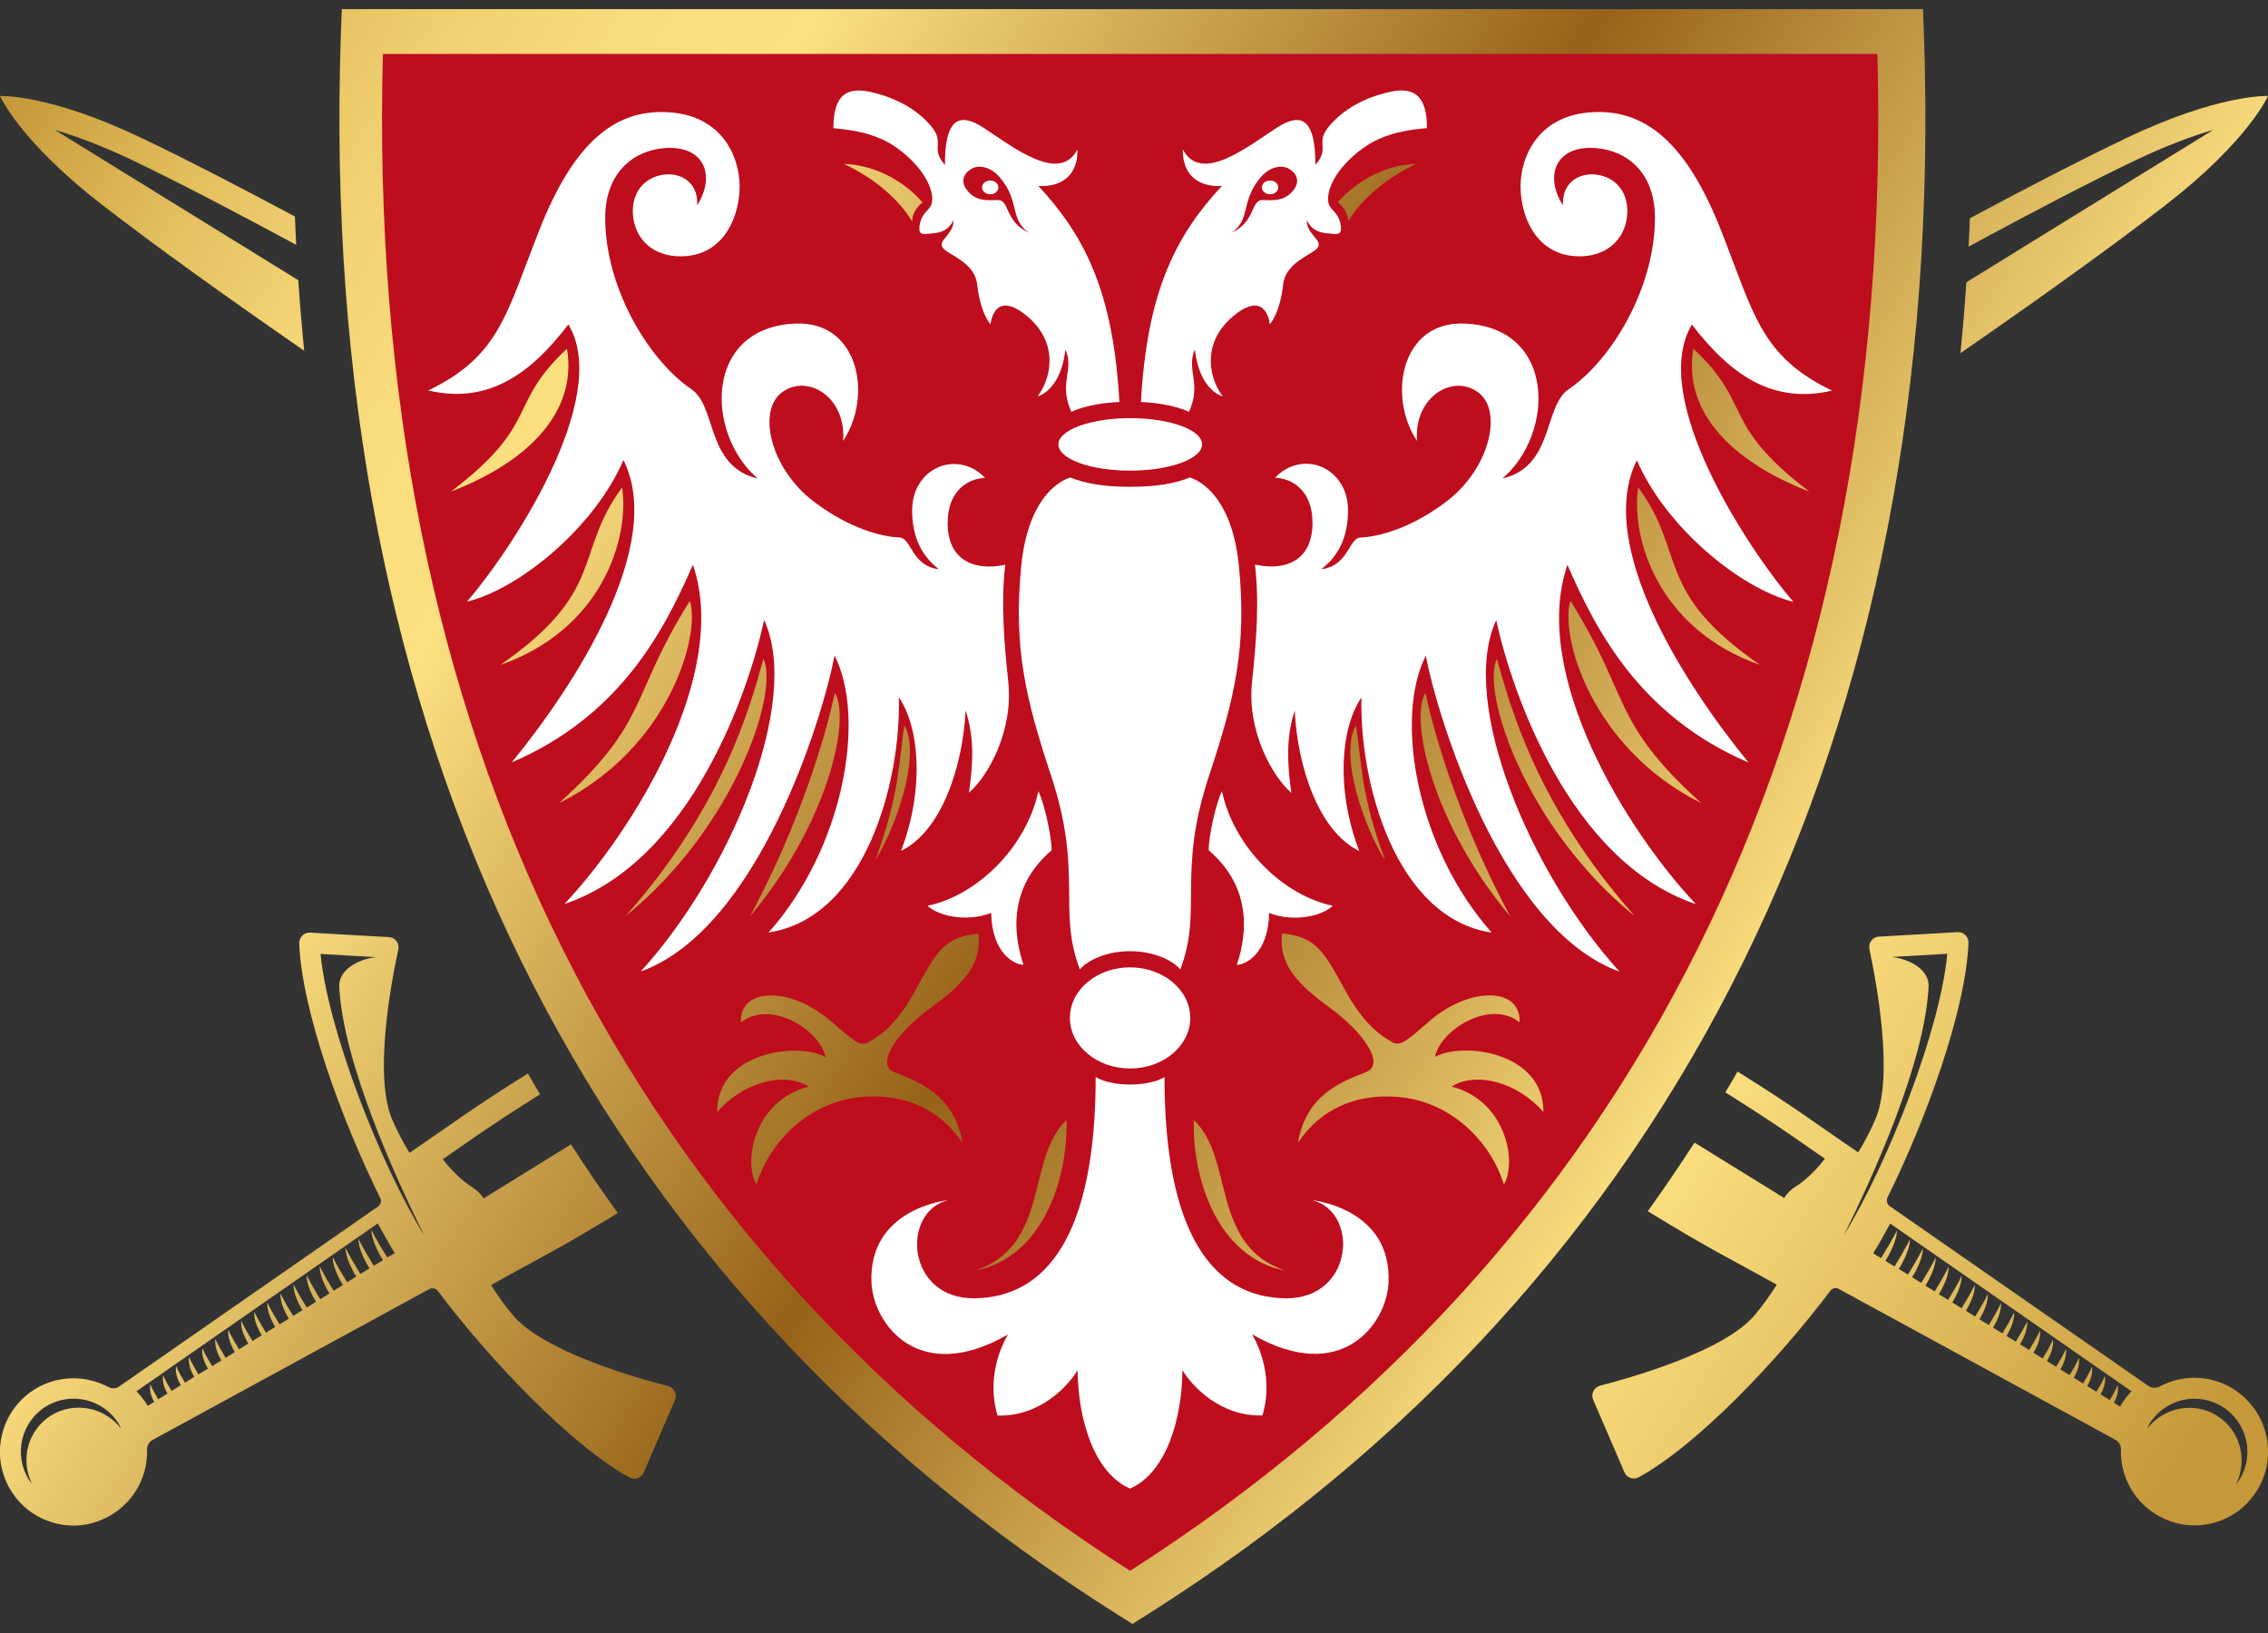
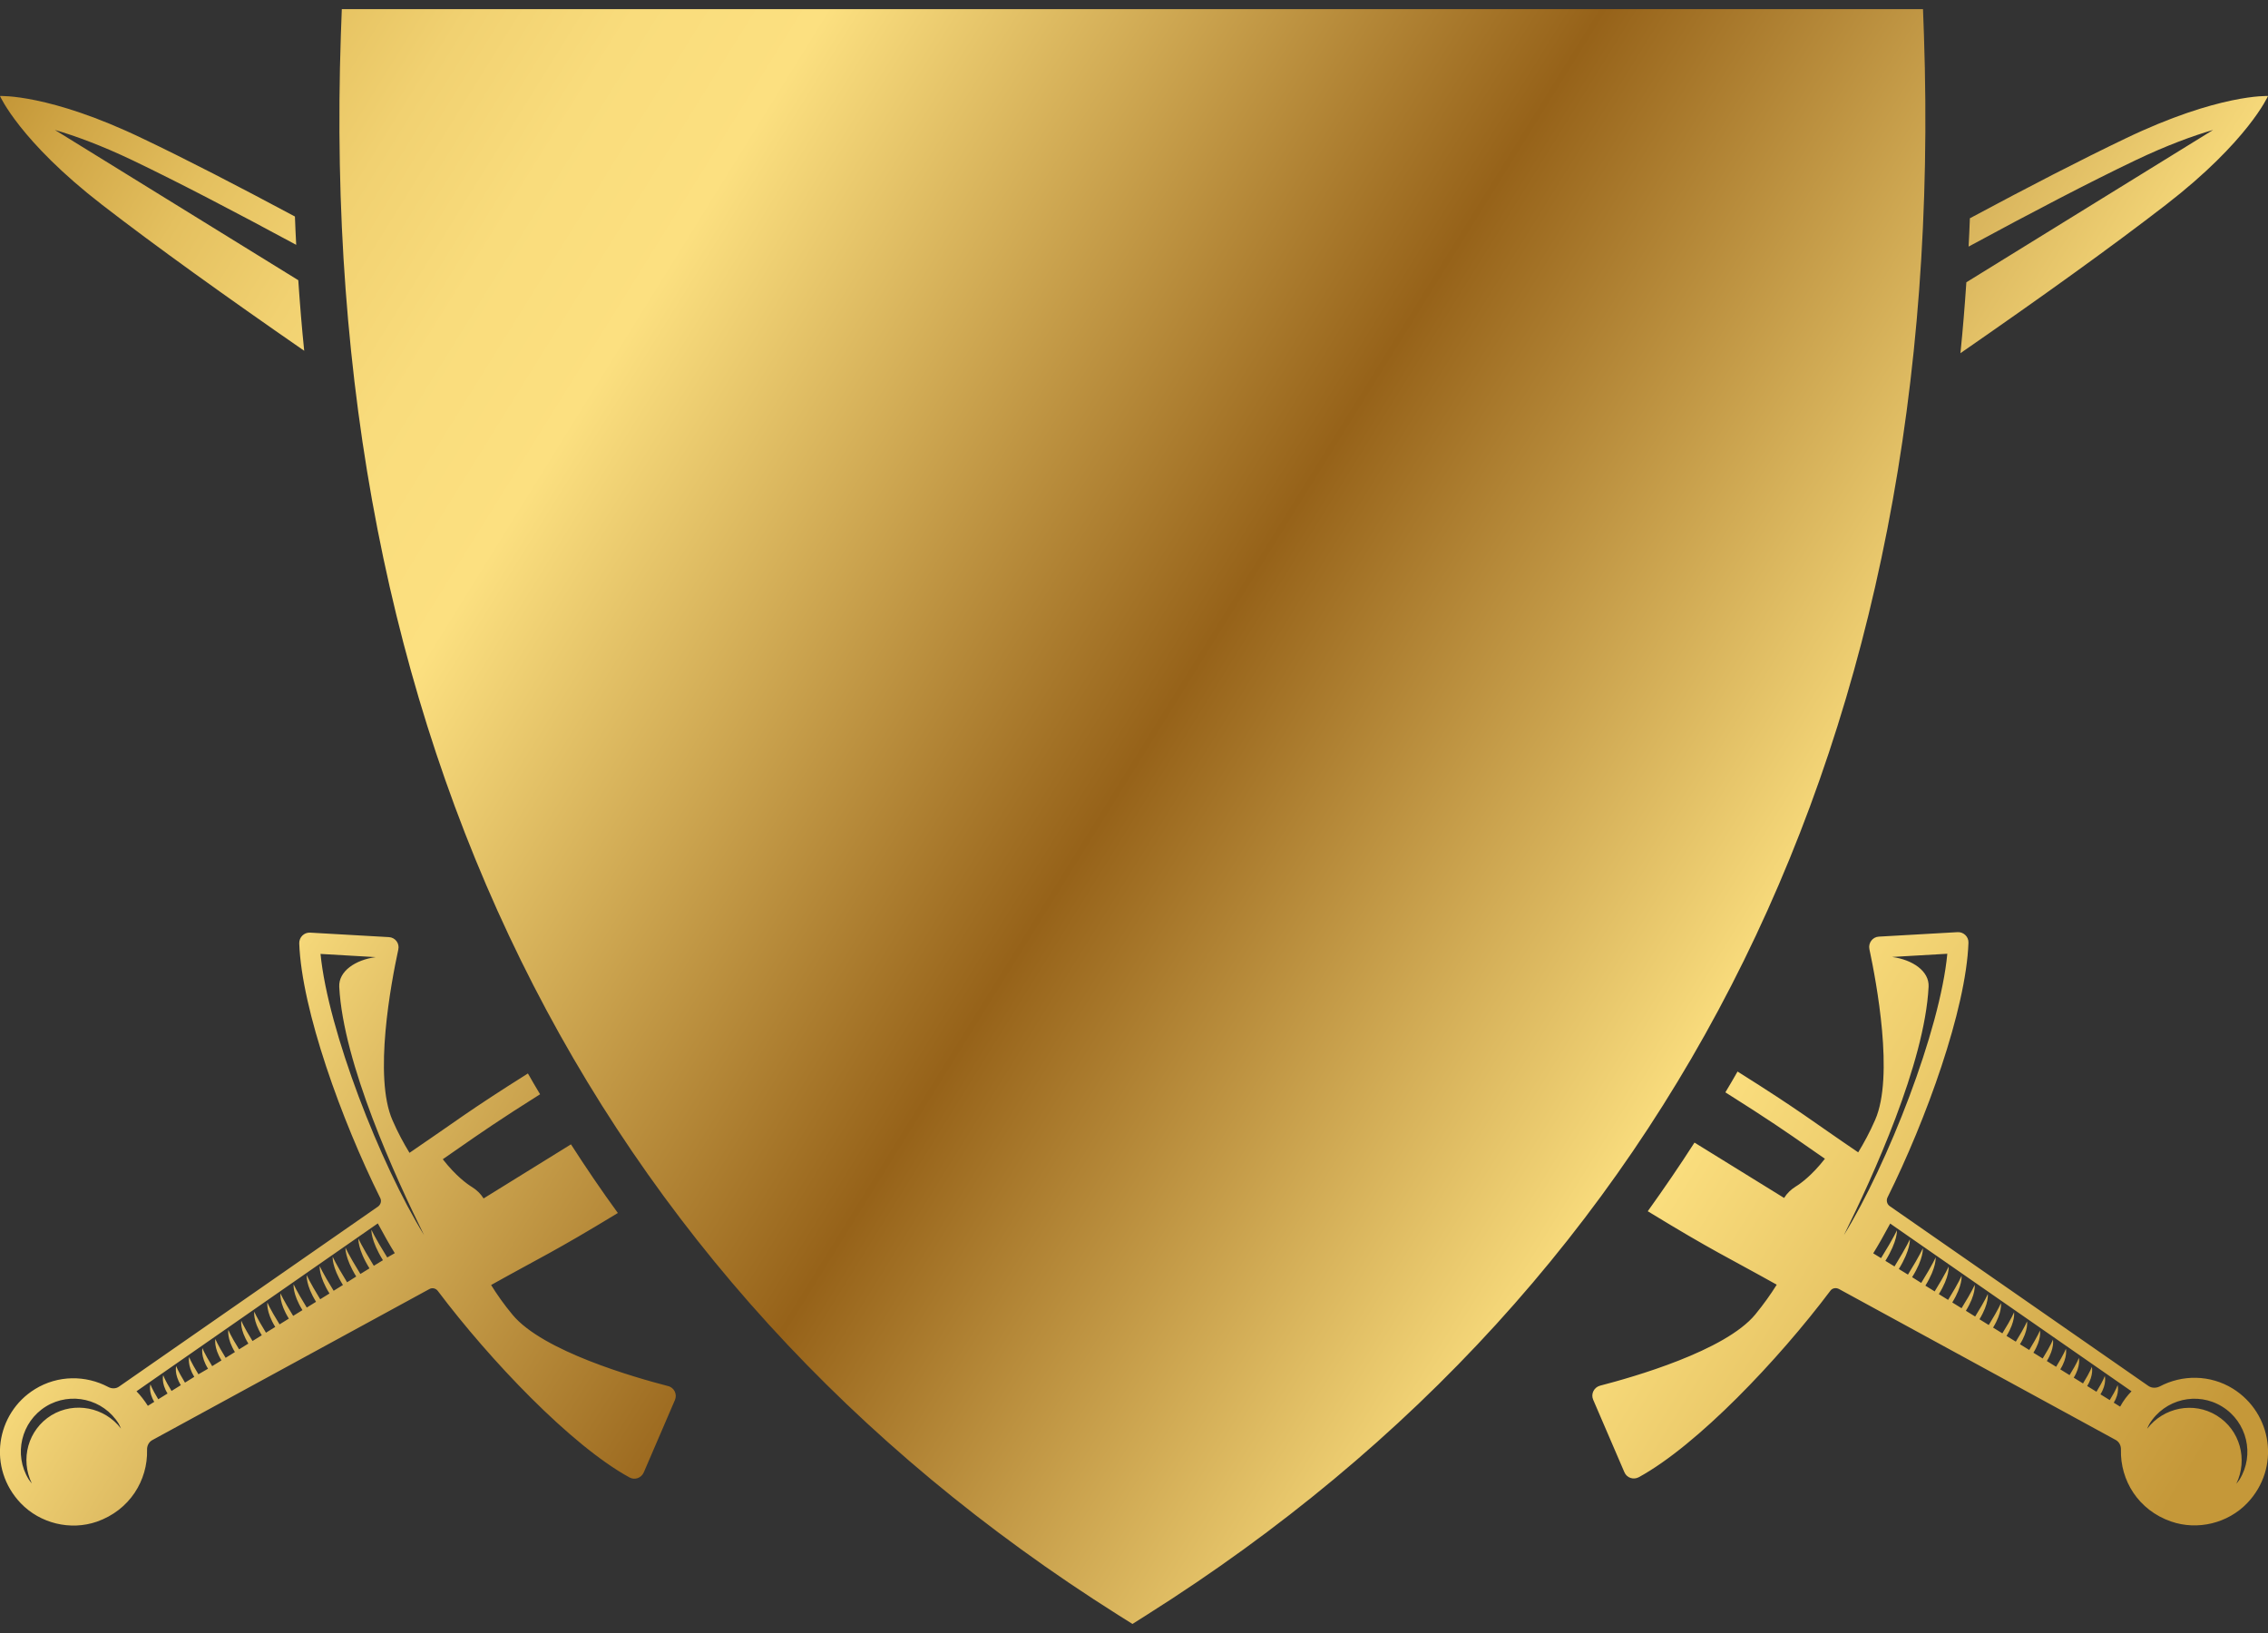
<svg xmlns="http://www.w3.org/2000/svg" version="1.1" id="Layer_1" x="0px" y="0px" viewBox="0 0 141.73 102.05" style="enable-background:new 0 0 141.73 102.05;" xml:space="preserve">
  <rect x="0" y="0" width="141.73" height="102.05" fill="#333333" stroke="none" />
  <g>
    <linearGradient id="SVGID_1_" gradientUnits="userSpaceOnUse" x1="0.666" y1="6.055" x2="137.49" y2="91.011">
      <stop offset="0" style="stop-color:#C59839" />
      <stop offset="0.028" style="stop-color:#D1A747" />
      <stop offset="0.08" style="stop-color:#E4C05F" />
      <stop offset="0.133" style="stop-color:#F1D171" />
      <stop offset="0.189" style="stop-color:#F9DC7C" />
      <stop offset="0.251" style="stop-color:#FCE080" />
      <stop offset="0.507" style="stop-color:#966219" />
      <stop offset="0.76" style="stop-color:#FCE080" />
      <stop offset="1" style="stop-color:#C59839" />
    </linearGradient>
    <path style="fill:url(#SVGID_1_);" d="M70.77,101.48l0.9-0.57c33.25-20.99,50.04-55.12,48.56-98.71l-0.06-1.63H21.36L21.3,2.2   c-1.48,43.59,15.32,77.73,48.56,98.71L70.77,101.48z M123.1,13.64c3.62-1.94,6.91-3.64,9.71-4.98c5.85-2.81,8.92-2.66,8.92-2.66   s-1.24,2.82-6.37,6.79c-3.4,2.63-7.82,5.8-12.85,9.28c0.15-1.46,0.27-2.94,0.37-4.43l15.42-9.52c-1.27,0.37-2.89,0.96-4.84,1.89   c-2.91,1.39-6.47,3.25-10.44,5.4C123.05,14.82,123.08,14.23,123.1,13.64z M6.37,12.79c3.35,2.59,7.7,5.71,12.64,9.13   c-0.15-1.46-0.27-2.93-0.37-4.41L3.43,8.12c1.27,0.37,2.89,0.96,4.84,1.89c2.86,1.37,6.35,3.19,10.24,5.29   c-0.03-0.59-0.06-1.18-0.08-1.77c-3.55-1.9-6.76-3.56-9.51-4.87C3.08,5.85,0,6,0,6S1.24,8.82,6.37,12.79z M140.43,93.93   c-1.21,1.26-3.1,1.72-4.75,1.15c-2.06-0.71-3.19-2.58-3.14-4.49c0.01-0.25-0.11-0.49-0.33-0.61l-17.29-9.43   c-0.19-0.1-0.42-0.06-0.54,0.11c-3.25,4.32-8.31,9.65-11.97,11.65c-0.34,0.18-0.75,0.04-0.9-0.31l-1.95-4.53   c-0.16-0.36,0.05-0.78,0.43-0.88c2.05-0.53,7.82-2.17,9.7-4.45c0.54-0.66,0.97-1.27,1.34-1.86c-3.13-1.75-3.93-2.07-8.06-4.59   c1.01-1.41,1.99-2.84,2.92-4.29l5.6,3.46c0.18-0.29,0.43-0.53,0.72-0.71c0.31-0.19,1.01-0.69,1.83-1.74   c-0.35-0.24-0.67-0.47-0.98-0.68c-1.43-1-2.56-1.78-5.24-3.47c0.26-0.43,0.51-0.86,0.76-1.3c3.95,2.48,4.62,3.07,7.54,5.05   c0.36-0.59,0.72-1.25,1.06-2.03c1.19-2.71,0.08-8.6-0.36-10.67c-0.08-0.39,0.2-0.76,0.59-0.78l4.92-0.28   c0.38-0.02,0.7,0.29,0.68,0.67c-0.15,4.16-2.65,11.07-5.06,15.91c-0.09,0.19-0.03,0.42,0.14,0.54l16.17,11.24   c0.21,0.14,0.47,0.14,0.7,0.03c1.4-0.74,3.14-0.75,4.58,0.14C141.99,88.31,142.53,91.73,140.43,93.93z M115.23,77.18   c2.73-4.43,6.01-12.79,6.46-17.58l-3.45,0.2c1.27,0.17,2.33,0.88,2.28,1.86C120.28,66.45,117.02,73.56,115.23,77.18z M133.2,86.94   l-15.08-10.48c-0.37,0.69-0.72,1.31-1.06,1.86l0.49,0.3c0.83-1.34,0.99-1.74,0.99-1.74s0.06,0.65-0.72,1.91l0.57,0.35   c0.8-1.3,0.96-1.7,0.96-1.7s0.06,0.64-0.69,1.86l0.57,0.35c0.78-1.26,0.93-1.65,0.93-1.65s0.07,0.63-0.67,1.81l0.57,0.36   c0.76-1.23,0.9-1.6,0.9-1.6s0.07,0.62-0.64,1.77l0.58,0.36c0.73-1.19,0.87-1.55,0.87-1.55s0.08,0.61-0.61,1.72l0.58,0.36   c0.71-1.15,0.84-1.51,0.84-1.51s0.08,0.6-0.58,1.67l0.58,0.36c0.69-1.11,0.82-1.46,0.82-1.46s0.09,0.59-0.55,1.62l0.58,0.36   c0.67-1.08,0.79-1.41,0.79-1.41s0.09,0.58-0.52,1.58l0.58,0.36c0.64-1.04,0.76-1.37,0.76-1.37s0.1,0.57-0.49,1.53l0.58,0.36   c0.62-1,0.73-1.32,0.73-1.32s0.1,0.56-0.47,1.48l0.58,0.36c0.6-0.97,0.7-1.27,0.7-1.27s0.11,0.55-0.44,1.43l0.58,0.36   c0.57-0.93,0.67-1.22,0.67-1.22s0.12,0.54-0.41,1.39l0.58,0.36c0.55-0.89,0.64-1.18,0.64-1.18s0.12,0.53-0.38,1.34l0.58,0.36   c0.53-0.86,0.61-1.13,0.61-1.13s0.13,0.52-0.35,1.29l0.58,0.36c0.51-0.82,0.58-1.08,0.58-1.08s0.13,0.51-0.32,1.24l0.58,0.36   c0.48-0.78,0.55-1.04,0.55-1.04s0.14,0.5-0.29,1.2l0.58,0.36c0.46-0.75,0.52-0.99,0.52-0.99s0.14,0.49-0.27,1.15l0.58,0.36   c0.44-0.71,0.49-0.94,0.49-0.94s0.15,0.48-0.24,1.1l0.4,0.25C132.7,87.51,132.94,87.21,133.2,86.94z M138.87,87.9   c-1.55-0.96-3.59-0.48-4.55,1.08c-0.06,0.1-0.1,0.2-0.14,0.3c1.02-1.33,2.9-1.72,4.35-0.82c1.46,0.9,1.95,2.75,1.22,4.26   c0.07-0.09,0.14-0.17,0.2-0.26C140.91,90.9,140.42,88.86,138.87,87.9z M42.18,87.48l-1.95,4.53c-0.15,0.35-0.57,0.5-0.9,0.31   c-3.65-2-8.71-7.32-11.97-11.65c-0.13-0.17-0.36-0.22-0.54-0.11L9.52,89.99c-0.22,0.12-0.34,0.36-0.33,0.61   c0.05,1.9-1.08,3.77-3.14,4.49c-1.65,0.57-3.54,0.11-4.75-1.15c-2.1-2.2-1.56-5.62,0.88-7.13c1.44-0.89,3.18-0.88,4.58-0.14   c0.22,0.12,0.49,0.12,0.69-0.03L23.62,75.4c0.17-0.12,0.24-0.35,0.14-0.54c-2.41-4.85-4.91-11.75-5.06-15.91   c-0.01-0.38,0.3-0.69,0.68-0.67l4.92,0.28c0.4,0.02,0.68,0.39,0.59,0.78c-0.45,2.07-1.56,7.96-0.36,10.67   c0.34,0.78,0.7,1.44,1.06,2.03c2.89-1.96,3.57-2.55,7.4-4.96c0.25,0.44,0.5,0.87,0.76,1.3c-2.57,1.62-3.69,2.4-5.1,3.38   c-0.31,0.21-0.63,0.44-0.98,0.68c0.82,1.05,1.52,1.55,1.83,1.74c0.29,0.18,0.54,0.42,0.72,0.71l5.46-3.38   c0.94,1.46,1.91,2.89,2.93,4.29c-4.01,2.44-4.83,2.77-7.92,4.5c0.36,0.58,0.79,1.2,1.34,1.86c1.89,2.28,7.65,3.92,9.7,4.45   C42.13,86.7,42.33,87.12,42.18,87.48z M7.56,89.27c-0.05-0.1-0.08-0.2-0.14-0.3c-0.96-1.55-3-2.03-4.55-1.08   c-1.55,0.96-2.03,3-1.08,4.55c0.06,0.1,0.13,0.17,0.2,0.26c-0.74-1.51-0.24-3.36,1.22-4.26C4.66,87.56,6.54,87.94,7.56,89.27z    M24.67,78.31c-0.34-0.55-0.69-1.17-1.06-1.86L8.53,86.94c0.26,0.27,0.5,0.58,0.71,0.91l0.4-0.25c-0.38-0.62-0.24-1.1-0.24-1.1   s0.06,0.23,0.49,0.94l0.58-0.36c-0.41-0.66-0.27-1.15-0.27-1.15s0.06,0.24,0.52,0.99l0.58-0.36c-0.43-0.7-0.29-1.2-0.29-1.2   s0.07,0.25,0.55,1.04l0.58-0.36c-0.45-0.74-0.32-1.24-0.32-1.24s0.08,0.26,0.58,1.08L13,85.53c-0.48-0.77-0.35-1.29-0.35-1.29   s0.08,0.27,0.61,1.13l0.58-0.36c-0.5-0.81-0.38-1.34-0.38-1.34s0.09,0.28,0.64,1.18l0.58-0.36c-0.52-0.85-0.41-1.39-0.41-1.39   s0.09,0.29,0.67,1.22l0.58-0.36c-0.55-0.89-0.44-1.43-0.44-1.43s0.1,0.3,0.7,1.27l0.58-0.36c-0.57-0.92-0.47-1.48-0.47-1.48   s0.11,0.31,0.73,1.32l0.58-0.36c-0.59-0.96-0.49-1.53-0.49-1.53s0.11,0.32,0.76,1.37l0.58-0.36c-0.62-1-0.52-1.58-0.52-1.58   s0.12,0.33,0.79,1.41l0.58-0.36c-0.64-1.04-0.55-1.62-0.55-1.62s0.13,0.34,0.82,1.46l0.58-0.36c-0.66-1.07-0.58-1.67-0.58-1.67   s0.13,0.35,0.84,1.51l0.58-0.36c-0.69-1.11-0.61-1.72-0.61-1.72s0.14,0.37,0.87,1.55l0.58-0.36c-0.71-1.15-0.64-1.77-0.64-1.77   s0.15,0.38,0.9,1.6l0.57-0.36c-0.73-1.19-0.67-1.81-0.67-1.81s0.15,0.39,0.93,1.65l0.57-0.35c-0.76-1.22-0.69-1.86-0.69-1.86   s0.16,0.4,0.96,1.7l0.57-0.35c-0.78-1.26-0.72-1.91-0.72-1.91s0.16,0.41,0.99,1.74L24.67,78.31z M26.5,77.18   c-1.79-3.62-5.05-10.73-5.3-15.51c-0.05-0.98,1.01-1.69,2.28-1.86l-3.45-0.2C20.5,64.4,23.77,72.76,26.5,77.18z" />
-     <path style="fill:#BE0D1D;" d="M117.32,3.37H23.93c-0.57,21.05,3.21,39.86,11.23,55.93c7.87,15.77,19.8,28.84,35.46,38.86   c15.66-10.02,27.59-23.09,35.46-38.86C114.11,43.23,117.89,24.42,117.32,3.37z M57.65,12.65C57.22,13,57,13.42,57,13.85   c0,0-1.09-2.13-4.28-3.61C55.85,10.36,57.65,12.65,57.65,12.65z M54.69,53.76c1.5-3.96,1.48-6.12,1.82-8.44   C57.6,47.18,55.94,51.82,54.69,53.76z M46.87,57.26c4.06-7.57,5.3-13.97,5.3-13.97C53.16,44.85,51.83,51.37,46.87,57.26z    M35.43,21.79c0.67,3.95-2.42,7.07-7.25,8.93C33.81,26.43,31.64,25.32,35.43,21.79z M38.88,30.45c0.47,3.25-1.29,8.89-7.61,11.1   C37.93,36.92,35.82,34.63,38.88,30.45z M34.93,50.19c5.7-5.14,4.39-6.61,8.18-12.64C43.79,39.63,41.88,46.73,34.93,50.19z    M39.08,57.26c6.13-6.9,7.82-13.17,8.63-16.1C48.7,43.28,45.91,51.71,39.08,57.26z M54.08,68.53c-3.4,0.2-5.95,2.72-6.81,5.49   c-0.84-1.43-0.13-5.26,3.27-6.12c-1.58-0.99-4.18-0.21-5.73,1.6c-0.01-3.82,5.14-4.39,6.78-3.44c-0.34-1.7-3.46-3.64-5.29-2.16   c-0.11-2.19,3.04-2.28,5.55-0.15c1.34,1.14,1.86,1.7,2.4,1.39c0.55-0.31,1.69-0.95,2.9-3.16c1.35-2.45,1.81-3.43,4-3.64   c0.13,1.53-0.36,2.75-2.91,4.58c-2.23,1.6-3.53,3.59-2.38,4.07c1.25,0.52,3.76,1.25,4.29,4.43C58.69,69.25,56.51,68.39,54.08,68.53   z M60.95,79.4c4.7-1.61,3.15-7.01,5.7-9.41C66.74,73.82,65.08,78.59,60.95,79.4z M89.08,43.3c0,0,1.24,6.4,5.3,13.97   C89.42,51.37,88.09,44.85,89.08,43.3z M88.53,10.23c-3.19,1.49-4.28,3.61-4.28,3.61c0-0.43-0.22-0.85-0.65-1.2   C83.6,12.65,85.4,10.36,88.53,10.23z M86.56,53.76c-1.26-1.94-2.92-6.58-1.82-8.44C85.08,47.64,85.06,49.8,86.56,53.76z    M74.6,69.99c2.56,2.4,1.01,7.79,5.7,9.41C76.17,78.59,74.51,73.82,74.6,69.99z M90.71,67.9c3.4,0.87,4.11,4.7,3.27,6.12   c-0.86-2.77-3.41-5.29-6.81-5.49c-2.43-0.14-4.61,0.72-6.06,2.88c0.53-3.18,3.04-3.91,4.29-4.43c1.15-0.48-0.15-2.46-2.38-4.07   c-2.55-1.83-3.04-3.05-2.91-4.58c2.18,0.2,2.65,1.19,4,3.64c1.22,2.21,2.36,2.85,2.9,3.16c0.55,0.31,1.06-0.25,2.4-1.39   c2.51-2.12,5.66-2.03,5.55,0.15c-1.83-1.48-4.95,0.46-5.29,2.16c1.64-0.95,6.79-0.38,6.78,3.44C94.89,67.68,92.29,66.91,90.71,67.9   z M93.54,41.16c0.82,2.93,2.5,9.21,8.63,16.1C95.34,51.71,92.55,43.28,93.54,41.16z M98.14,37.55c3.79,6.03,2.48,7.5,8.18,12.64   C99.37,46.73,97.46,39.63,98.14,37.55z M102.37,30.45c3.06,4.18,0.95,6.47,7.61,11.1C103.67,39.34,101.9,33.7,102.37,30.45z    M105.82,21.79c3.79,3.53,1.62,4.64,7.25,8.93C108.24,28.86,105.15,25.74,105.82,21.79z" />
-     <path style="fill:#FFFFFF;" d="M57.96,56.6c0.71,0.66,2.46,1.03,3.98,0.45c0.04,2.49,1.44,3.24,2.02,3.24   c-0.69-2.04-0.89-4.89,1.76-7.16c0-0.82-0.44-2.88-0.83-3.69C64.11,53.03,60.99,55.98,57.96,56.6z M63.01,42.62   c0.32,3.03-1.24,5.86-2.46,6.92c0.28-1.93,0.33-3.54-0.21-5.14c-0.17,3.48-1.49,7.53-4.03,8.77c1.47-3.89,1.15-7.7-0.14-9.6   c0.14,5.33-2.13,13.79-8.14,14.7c4.65-5.21,6.14-13.33,4.12-17.31c-0.7,3.79-4.75,17.09-12.11,19.75   c5.6-6.16,10.07-16.84,7.71-21.97c-0.91,4.28-4.51,15.07-12.48,17.75c4.32-4.58,10.37-14.38,8.03-21.2   c-1.81,4.16-4.57,9.46-11.32,12.35c3.89-4.75,9.64-13.57,6.98-18.89c-1.78,4.15-6.43,8.02-9.78,8.85   c2.7-3.12,9.11-12.71,6.34-17.33c-2.53,3.32-5.18,4.96-8.76,4.13c4.51-2.16,4.89-4.87,6.99-10.14C35.88,8.91,38.37,7,41.33,7   c3.83,0,4.89,2.86,4.89,4.64c0,1.78-0.88,4.13-3.3,4.36c-1.8,0.17-3.11-0.8-3.34-2.35c-0.19-1.25,0.39-2.39,1.64-2.69   c1.18-0.28,2.42,0.33,2.35,1.87c1.2-1.91,0.4-3.8-2.11-3.57c-1.93,0.18-3.64,1.58-3.64,4.35c0,4.38,2.71,8.9,5.4,10.72   c1.57,1.07,0.91,4.83,4.13,5.57c-3.27-2.79-3.38-9.44,2.36-9.68c3.97-0.17,4.84,4.54,2.98,7.33c0.2-2.71-2.18-4.21-3.8-3.05   c-1.6,1.14-0.75,4.79,1.96,6.84c2.25,1.71,4.27,2.2,5.37,2.25c0.74,0.03,0.74,1.78,2.45,1.98C57.66,34.79,57,33.64,57,31.9   c0-2.68,2.82-3.84,4.56-2.04c-1.08,0.05-2.34,0.8-2.34,2.83c0,2.25,1.57,3.03,3.6,2.6C62.54,37.66,62.75,40.16,63.01,42.62z    M74.38,63.61c0,1.74-1.68,3.16-3.76,3.16c-2.07,0-3.76-1.41-3.76-3.16s1.68-3.16,3.76-3.16C72.7,60.45,74.38,61.87,74.38,63.61z    M75.12,27.77c0,0.9-2.01,1.64-4.49,1.64c-2.48,0-4.49-0.73-4.49-1.64c0-0.9,2.01-1.64,4.49-1.64   C73.11,26.13,75.12,26.86,75.12,27.77z M62.39,11.71c0,0.24-0.23,0.43-0.51,0.43c-0.28,0-0.51-0.19-0.51-0.43   c0-0.24,0.23-0.43,0.51-0.43C62.16,11.28,62.39,11.47,62.39,11.71z M69.95,25.12c-0.38-7.04-2.27-10.49-5.06-13.5   c1.57,0.09,2.48-0.78,2.44-2.28c-1.14,2.17-4.05-0.18-5.87-1.36c-1.47-0.95-2.42-0.65-2.41,2.33c-0.97-1.12,0.07-1.34-0.89-2.46   c-0.9-1.05-2.19-1.75-3.78-2.11c-1.85-0.41-2.3,0.69-2.3,2.27c0.68,0.07,2.44,0.19,3.82,1.13c1.25,0.85,2.23,2.06,2.35,3.13   c0.1,0.96-0.65,0.77-0.79,1.87c-0.07,0.55,0.23,0.5,0.66,0.46c0.39-0.04,1.1-0.05,1.46-0.84c0.06,0.91-1.11,1.28-0.61,1.79   c0.38,0.39,1.94,0.89,2.09,2.2c0.21,1.88,0.84,2.51,0.84,2.51s0.18-2.11,2.1-0.65c2.08,1.58,1.84,3.81,0.84,5.16   c0,0,1.44-0.33,1.74-2.92c0.57,1.25-0.45,2.08,0.37,3.89C66.95,25.74,67.89,25.22,69.95,25.12z M62.35,12.5   c-0.57,0.01-1.33,0.12-1.9-0.59c-0.49-0.61-0.18-1.11,0.27-1.37c0.44-0.25,1.18-0.13,1.73,0.51c1.32,1.52,0.62,2.67,1.85,3.49   C62.76,13.85,63.11,12.48,62.35,12.5z M76.36,49.44c-0.4,0.81-0.83,2.87-0.83,3.69c2.65,2.27,2.45,5.12,1.76,7.16   c0.58,0,1.98-0.74,2.02-3.24c1.52,0.59,3.28,0.22,3.98-0.45C80.26,55.98,77.14,53.03,76.36,49.44z M78.42,35.28   c2.03,0.44,3.6-0.34,3.6-2.6c0-2.03-1.26-2.78-2.34-2.83c1.74-1.81,4.56-0.64,4.56,2.04c0,1.74-0.65,2.9-1.67,3.68   c1.71-0.21,1.71-1.95,2.45-1.98c1.1-0.05,3.12-0.54,5.37-2.25c2.71-2.05,3.56-5.7,1.96-6.84c-1.62-1.15-4,0.34-3.8,3.05   c-1.86-2.79-1-7.5,2.98-7.33c5.74,0.24,5.63,6.89,2.36,9.68c3.22-0.74,2.56-4.51,4.13-5.57c2.69-1.82,5.4-6.34,5.4-10.72   c0-2.78-1.7-4.18-3.64-4.35c-2.51-0.23-3.32,1.66-2.11,3.57c-0.07-1.54,1.18-2.15,2.35-1.87c1.26,0.3,1.83,1.44,1.64,2.69   c-0.23,1.54-1.55,2.52-3.34,2.35c-2.42-0.23-3.3-2.58-3.3-4.36c0-1.78,1.07-4.64,4.89-4.64c2.96,0,5.46,1.92,7.59,7.27   c2.09,5.27,2.48,7.98,6.99,10.14c-3.58,0.83-6.23-0.82-8.76-4.13c-2.77,4.62,3.64,14.21,6.34,17.33c-3.35-0.84-8-4.7-9.78-8.85   c-2.66,5.32,3.09,14.14,6.98,18.89c-6.75-2.89-9.51-8.19-11.32-12.35c-2.34,6.82,3.7,16.62,8.03,21.2   c-7.96-2.68-11.56-13.46-12.48-17.75c-2.36,5.13,2.11,15.81,7.71,21.97c-7.36-2.66-11.4-15.96-12.11-19.75   c-2.01,3.98-0.52,12.1,4.12,17.31c-6.02-0.91-8.28-9.38-8.14-14.7c-1.29,1.9-1.62,5.71-0.14,9.6c-2.54-1.23-3.86-5.28-4.03-8.77   c-0.53,1.6-0.49,3.21-0.21,5.14c-1.22-1.07-2.78-3.89-2.46-6.92C78.5,40.16,78.71,37.66,78.42,35.28z M70.62,59.44   c-1.4,0-2.61,0.52-3.14,1.14c-1.42-3.77,0.23-6.01-1.81-12.15c-1.59-4.79-2.35-8.01-1.85-13.08c0.49-4.93,3.07-5.51,3.07-5.51   c0.88,0.35,2,0.58,3.73,0.58c1.74,0,2.86-0.23,3.73-0.58c0,0,2.58,0.58,3.07,5.51c0.5,5.07-0.26,8.3-1.85,13.08   c-2.04,6.14-0.39,8.38-1.81,12.15C73.23,59.96,72.03,59.44,70.62,59.44z M70.62,93.02c-2.27-0.98-3.25-4.36-3.28-7.39   c-0.61,1-2.36,2.9-5,2.83c-0.57-1.86-0.11-3.77,0.65-5.07c-5.56,3.21-8.4-0.63-8.53-3.22C54.24,75.5,59.23,75,59.23,75   c-2.95,0.76-2.58,6.17,1.65,6.13c4.55-0.04,7.59-4.02,7.59-13.83c0,0,0.65,0.47,2.15,0.47c1.51,0,2.15-0.47,2.15-0.47   c0,9.81,3.04,13.79,7.59,13.83c4.23,0.03,4.6-5.38,1.65-6.13c0,0,4.98,0.5,4.76,5.16c-0.12,2.59-2.96,6.43-8.53,3.22   c0.76,1.3,1.22,3.21,0.65,5.07c-2.65,0.07-4.39-1.83-5-2.83C73.87,88.65,72.89,92.03,70.62,93.02z M79.37,11.28   c0.28,0,0.51,0.19,0.51,0.43c0,0.24-0.23,0.43-0.51,0.43c-0.28,0-0.51-0.19-0.51-0.43C78.86,11.47,79.08,11.28,79.37,11.28z    M74.3,25.74c0.82-1.81-0.2-2.64,0.37-3.89c0.3,2.59,1.74,2.92,1.74,2.92c-1-1.35-1.24-3.58,0.84-5.16c1.92-1.46,2.1,0.65,2.1,0.65   s0.63-0.63,0.84-2.51c0.15-1.31,1.71-1.81,2.09-2.2c0.51-0.51-0.66-0.88-0.61-1.79c0.36,0.79,1.07,0.8,1.46,0.84   c0.43,0.04,0.73,0.1,0.66-0.46c-0.13-1.1-0.89-0.91-0.79-1.87c0.11-1.07,1.09-2.28,2.35-3.13c1.38-0.94,3.13-1.07,3.82-1.13   c0-1.58-0.45-2.68-2.3-2.27c-1.59,0.35-2.88,1.06-3.78,2.11c-0.97,1.12,0.08,1.34-0.89,2.46c0.01-2.98-0.94-3.28-2.41-2.33   c-1.82,1.18-4.73,3.53-5.87,1.36c-0.04,1.5,0.88,2.37,2.44,2.28c-2.8,3.01-4.68,6.47-5.06,13.5C73.36,25.22,74.3,25.74,74.3,25.74z    M76.96,14.54c1.23-0.83,0.53-1.97,1.85-3.49c0.55-0.64,1.29-0.76,1.73-0.51c0.45,0.26,0.76,0.76,0.27,1.37   c-0.57,0.7-1.33,0.6-1.9,0.59C78.14,12.48,78.49,13.85,76.96,14.54z" />
  </g>
</svg>